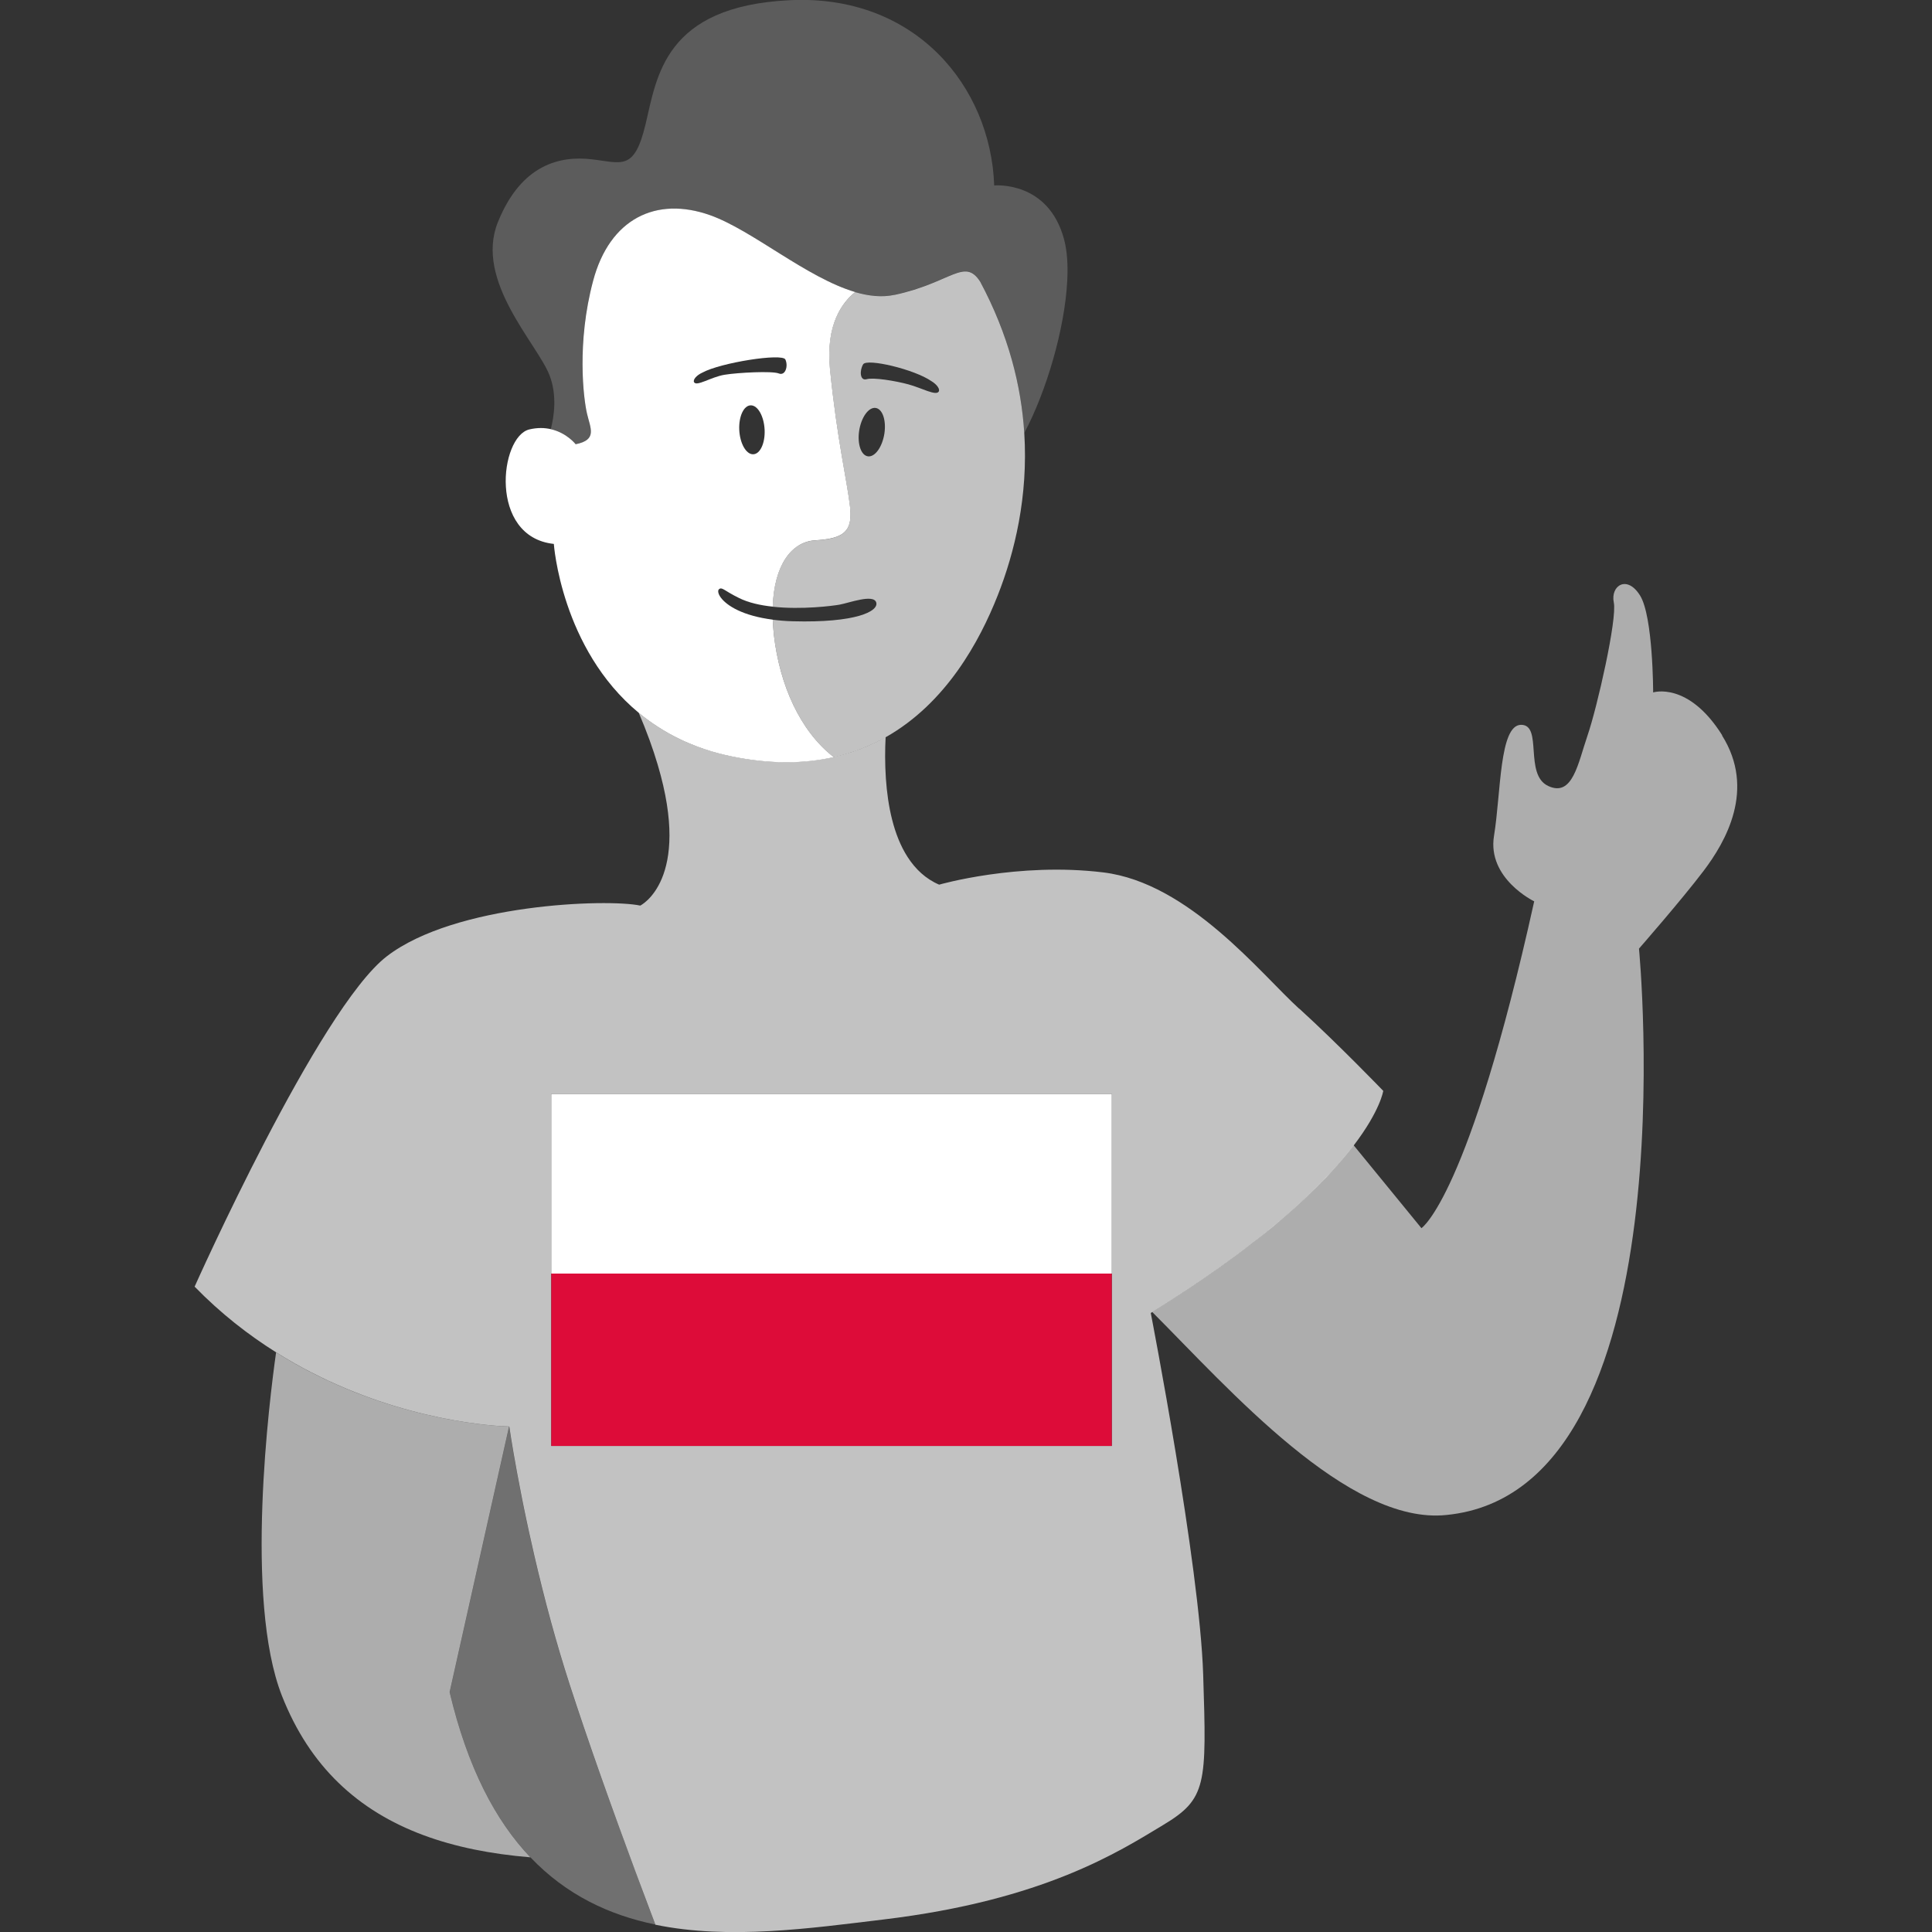
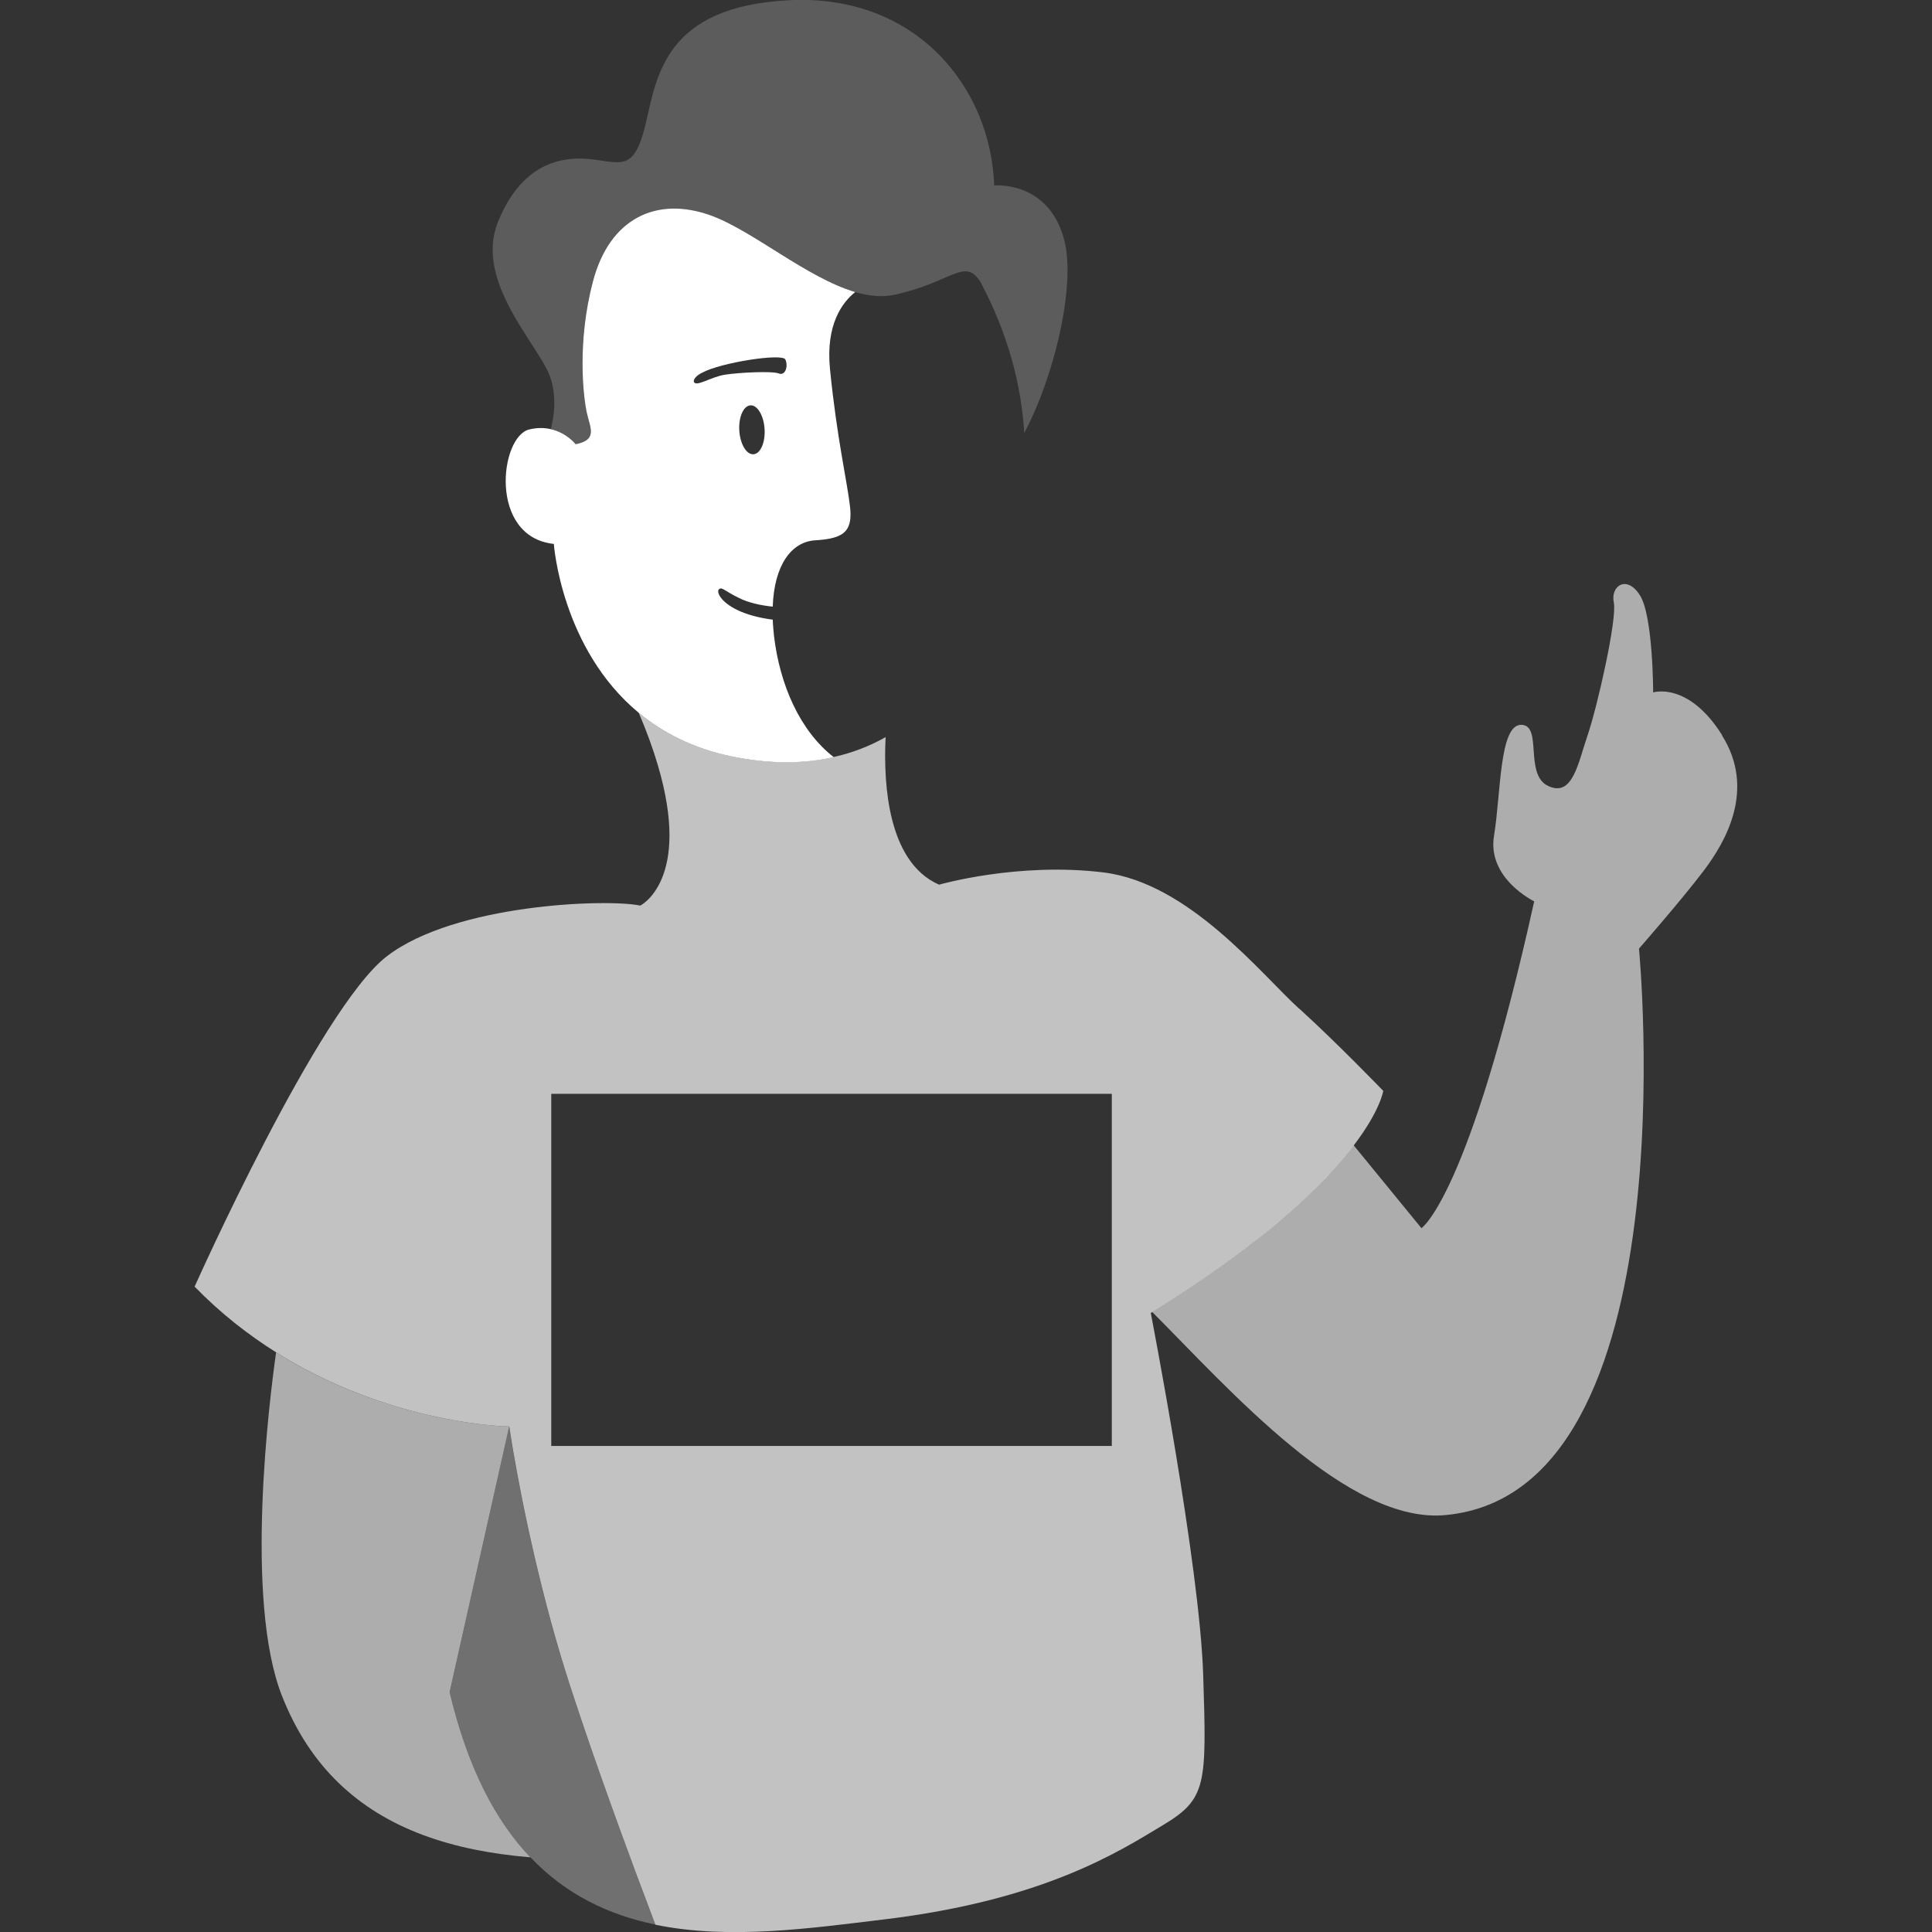
<svg xmlns="http://www.w3.org/2000/svg" viewBox="0 0 300 300">
  <rect x="0" y="0" width="300" height="300" fill="#333333" stroke="none" />
  <g fill="#fff">
    <path d="m 267.42 114.17 c -5.29 -8.41 -10.72 -6.65 -10.72 -6.65 s 0 -11.81 -2.04 -15.06 c -2.04 -3.26 -4.61 -1.49 -4.07 1.09 s -2.58 16.28 -4.07 20.63 c -1.49 4.34 -2.31 9.64 -6.11 7.87 -3.8 -1.76 -.81 -9.5 -4.21 -9.5 s -3.12 10.59 -4.21 17.23 c -1.09 6.65 6.24 10.18 6.24 10.18 -10.18 46 -17.51 50.75 -17.51 50.75 l -10.53 -12.88 c -.99 1.3 -2.2 2.74 -3.65 4.31 -.43 .46 -.88 .93 -1.35 1.42 -.46 .47 -.95 .96 -1.45 1.45 -.76 .74 -1.55 1.49 -2.41 2.27 -.58 .52 -1.18 1.06 -1.81 1.6 -1.26 1.09 -2.62 2.21 -4.09 3.38 -.74 .58 -1.5 1.17 -2.3 1.77 -3.97 3 -8.66 6.24 -14.22 9.69 11.86 11.87 30.49 33.18 45.74 31.52 38 -3.8 29.85 -87.94 29.85 -87.94 s 6.65 -7.6 10.04 -12.08 8.14 -12.62 2.85 -21.03 z" opacity=".6" />
-     <path d="m 79.06 221.51 s -.44 0 -1.26 -.06 c -2.29 -.14 -7.51 -.65 -14.13 -2.43 -6.14 -1.66 -13.49 -4.42 -20.8 -9.02 -1.02 7.21 -4.96 38.35 .9 53.3 2.18 5.55 5.14 9.99 8.77 13.51 7.46 7.24 17.72 10.59 29.77 11.59 h .04 c -5.38 -5.65 -9.74 -13.86 -12.53 -25.65 l 9.23 -41.25 z" opacity=".6" />
+     <path d="m 79.06 221.51 s -.44 0 -1.26 -.06 c -2.29 -.14 -7.51 -.65 -14.13 -2.43 -6.14 -1.66 -13.49 -4.42 -20.8 -9.02 -1.02 7.21 -4.96 38.35 .9 53.3 2.18 5.55 5.14 9.99 8.77 13.51 7.46 7.24 17.72 10.59 29.77 11.59 h .04 c -5.38 -5.65 -9.74 -13.86 -12.53 -25.65 z" opacity=".6" />
    <path d="m 100.94 296.71 c -2.88 -7.64 -6.85 -18.37 -10.32 -28.58 -.76 -2.23 -1.5 -4.45 -2.19 -6.59 -.53 -1.63 -1.03 -3.25 -1.51 -4.87 -.48 -1.61 -.94 -3.22 -1.37 -4.8 -.98 -3.58 -1.84 -7.05 -2.59 -10.28 -.3 -1.28 -.57 -2.53 -.84 -3.73 -.13 -.6 -.26 -1.19 -.38 -1.77 -.15 -.69 -.28 -1.36 -.42 -2.01 -.11 -.53 -.21 -1.04 -.31 -1.54 -.28 -1.44 -.54 -2.77 -.76 -3.97 -.81 -4.39 -1.19 -7.07 -1.19 -7.07 l -9.23 41.25 c 2.78 11.79 7.15 20 12.53 25.65 5.58 5.86 12.25 8.97 19.39 10.44 -.08 -.21 -.16 -.43 -.24 -.65 -.18 -.49 -.37 -.98 -.57 -1.5 z" opacity=".3" />
    <path d="m 178.94 203.7 c 5.55 -3.45 10.25 -6.69 14.22 -9.69 -3.97 3 -8.66 6.24 -14.22 9.69 z" />
    <path d="m 199.54 188.86 c -1.26 1.09 -2.62 2.21 -4.09 3.38 1.47 -1.16 2.84 -2.29 4.09 -3.38 z" />
-     <path d="m 203.76 185 c -.76 .74 -1.55 1.49 -2.41 2.27 .86 -.78 1.65 -1.53 2.41 -2.27 z" />
    <path d="m 206.57 182.13 c -.43 .46 -.88 .93 -1.35 1.42 .47 -.48 .92 -.95 1.35 -1.42 z" />
-     <path d="m 81.74 236.1 c .12 .58 .25 1.17 .38 1.77 -.13 -.6 -.26 -1.19 -.38 -1.77 z" />
    <path d="m 90.62 268.13 c 3.47 10.21 7.43 20.94 10.32 28.58 -2.88 -7.64 -6.85 -18.37 -10.32 -28.58 z" />
    <path d="m 81.02 232.55 c .1 .5 .2 1.01 .31 1.54 -.11 -.53 -.21 -1.04 -.31 -1.54 z" />
    <path d="m 101.51 298.21 c .08 .21 .17 .44 .24 .65 -.08 -.21 -.16 -.43 -.24 -.65 z" />
    <path d="m 201.74 156.64 c -5.97 -5.43 -17.1 -19.54 -30.4 -21.17 s -25.51 1.9 -25.51 1.9 c -2.1 -.9 -3.69 -2.42 -4.89 -4.28 -2.2 -3.4 -3.09 -7.98 -3.38 -12.19 -.16 -2.36 -.14 -4.59 -.04 -6.44 -2.4 1.36 -5.08 2.42 -8.07 3.09 -4.56 1.02 -9.83 1.13 -15.92 -.13 -5.99 -1.24 -10.68 -3.7 -14.35 -6.75 1.27 2.97 2.23 5.65 2.95 8.08 .18 .18 .38 .37 .57 .56 -.19 -.19 -.39 -.38 -.57 -.56 5.33 17.93 -2.71 21.87 -2.71 21.87 -5.16 -1.09 -28.77 -.27 -39.35 7.87 s -29.85 51.3 -29.85 51.3 c 4.04 4.15 8.35 7.5 12.67 10.21 7.31 4.6 14.66 7.36 20.8 9.02 6.61 1.78 11.84 2.29 14.13 2.43 .82 .05 1.26 .06 1.26 .06 s .38 2.68 1.19 7.07 c .22 1.2 .48 2.54 .76 3.97 .1 .5 .2 1.01 .31 1.54 .13 .65 .27 1.32 .42 2.01 .12 .58 .25 1.17 .38 1.77 .26 1.2 .54 2.45 .84 3.73 .75 3.23 1.61 6.7 2.59 10.28 .43 1.58 .89 3.18 1.37 4.8 .48 1.61 .98 3.24 1.51 4.87 .7 2.15 1.43 4.36 2.19 6.59 3.47 10.21 7.43 20.94 10.32 28.58 .19 .52 .38 1.01 .57 1.5 .08 .21 .17 .44 .24 .65 11.48 2.37 24.15 .54 35.4 -.81 24.97 -2.99 36.64 -10.58 43.42 -14.66 6.79 -4.07 6.79 -6.24 6.24 -23.34 -.54 -17.1 -8.14 -56.18 -8.14 -56.18 .09 -.06 .18 -.11 .27 -.17 5.55 -3.45 10.25 -6.69 14.22 -9.69 .79 -.6 1.56 -1.19 2.3 -1.77 1.47 -1.16 2.84 -2.29 4.09 -3.38 .63 -.54 1.23 -1.08 1.81 -1.6 .86 -.78 1.65 -1.53 2.41 -2.27 .51 -.49 .99 -.98 1.45 -1.45 .47 -.48 .92 -.95 1.35 -1.42 1.45 -1.57 2.66 -3.01 3.65 -4.31 4.12 -5.42 4.55 -8.43 4.55 -8.43 s -7.06 -7.33 -13.03 -12.76 z m -29.1 41.11 v 26.78 h -87.04 v -54.68 h 87.04 z" opacity=".7" />
    <path d="m 129.45 117.56 c -5.26 -4.1 -8.37 -11.24 -9.27 -18.86 -.04 -.33 -.06 -.65 -.09 -.98 -.05 -.51 -.08 -1.02 -.1 -1.5 -1.14 -.15 -2.15 -.35 -3.02 -.59 -3.77 -1.03 -5.27 -2.75 -5.43 -3.64 -.04 -.22 -.01 -.4 .1 -.49 .48 -.41 .75 .2 3.12 1.36 1.46 .73 3.31 1.14 5.23 1.34 .22 -6.43 2.89 -10.07 6.58 -10.3 3.69 -.22 5.26 -1.01 5.47 -3.4 .04 -.51 .03 -1.09 -.04 -1.75 -.41 -3.8 -2.04 -10.59 -3.12 -21.44 -.69 -6.94 1.93 -10.38 3.92 -11.96 -7.56 -2.22 -15.95 -9.59 -22.52 -11.93 -8.41 -2.99 -15.61 .54 -18.18 10.18 -2.58 9.64 -1.49 18.32 -.95 20.63 s 1.63 4.07 -1.76 4.75 c 0 0 -1.36 -1.77 -3.86 -2.34 -.95 -.22 -2.06 -.26 -3.33 .04 -4.61 1.09 -6.38 16.69 3.8 17.78 0 0 1.13 16.25 13.19 26.23 3.68 3.04 8.36 5.51 14.35 6.75 6.09 1.26 11.36 1.16 15.92 .13 z m -12.52 -47.02 c -1.09 0 -2.04 -1.7 -2.14 -3.8 -.09 -2.1 .71 -3.8 1.8 -3.8 s 2.04 1.7 2.14 3.8 c .09 2.1 -.71 3.8 -1.8 3.8 z m -9.16 -11.19 c -.2 -.41 .41 -1.09 1.29 -1.49 2.85 -1.56 12.42 -3.05 12.89 -2.04 .48 1.02 0 2.58 -1.02 2.17 s -6.31 -.14 -8.41 .2 -4.38 1.89 -4.75 1.15 z" />
    <path d="m 89.38 68.98 c 3.39 -.68 2.31 -2.44 1.76 -4.75 -.54 -2.31 -1.63 -10.99 .95 -20.63 s 9.77 -13.16 18.18 -10.18 c 6.57 2.33 14.96 9.71 22.52 11.93 2.12 .62 4.18 .84 6.12 .42 8.82 -1.9 10.86 -5.84 13.3 -2.04 4.4 8.23 6.38 16.18 6.84 23.5 3.41 -6.39 6.28 -16.1 6.67 -23.6 .13 -2.44 -.01 -4.64 -.48 -6.42 -2.44 -9.23 -10.86 -8.41 -10.86 -8.41 -.54 -15.33 -12.21 -29.72 -31.75 -28.77 -19.54 .95 -20.63 11.94 -22.39 19.27 s -3.66 5.97 -8.41 5.43 -10.86 .68 -14.52 9.77 6.11 18.86 8.01 23.75 c 1.2 3.08 .73 6.36 .21 8.38 2.5 .57 3.86 2.34 3.86 2.34 z" opacity=".2" />
-     <path d="m 138.91 45.78 c -1.94 .42 -3.99 .2 -6.12 -.42 -1.99 1.58 -4.62 5.02 -3.92 11.96 1.09 10.86 2.71 17.64 3.12 21.44 .07 .67 .09 1.24 .04 1.75 -.21 2.4 -1.78 3.18 -5.47 3.4 s -6.36 3.86 -6.58 10.3 c 4.49 .49 9.33 -.13 10.38 -.32 1.49 -.27 5.29 -1.7 5.7 -.34 s -3.12 3.19 -12.96 2.92 c -1.14 -.03 -2.16 -.12 -3.11 -.24 .02 .49 .05 .99 .1 1.5 .03 .32 .05 .64 .09 .98 .9 7.61 4.01 14.76 9.27 18.86 2.98 -.67 5.66 -1.74 8.07 -3.09 9.39 -5.29 14.6 -14.92 17.4 -22.01 2.64 -6.69 4.75 -15.39 4.13 -25.22 -.46 -7.32 -2.44 -15.27 -6.84 -23.5 -2.44 -3.8 -4.48 .14 -13.3 2.04 z m -1.58 21.53 c -.32 2.08 -1.45 3.67 -2.53 3.55 -1.08 -.11 -1.7 -1.89 -1.39 -3.97 .32 -2.08 1.45 -3.67 2.53 -3.55 s 1.7 1.89 1.39 3.97 z m 8.43 -6.5 c -.44 .69 -2.63 -.56 -4.68 -1.12 -2.06 -.56 -5.46 -1.11 -6.51 -.81 -1.06 .3 -1.12 -1.35 -.54 -2.31 s 7.95 .77 10.61 2.62 c .83 .5 1.37 1.24 1.12 1.62 z" opacity=".7" />
  </g>
-   <path d="m 85.6 197.75 h 87.04 v 26.78 h -87.04 z" fill="#dd0c39" />
-   <path d="m 85.6 169.86 h 87.04 v 27.9 h -87.04 z" fill="#fff" />
</svg>